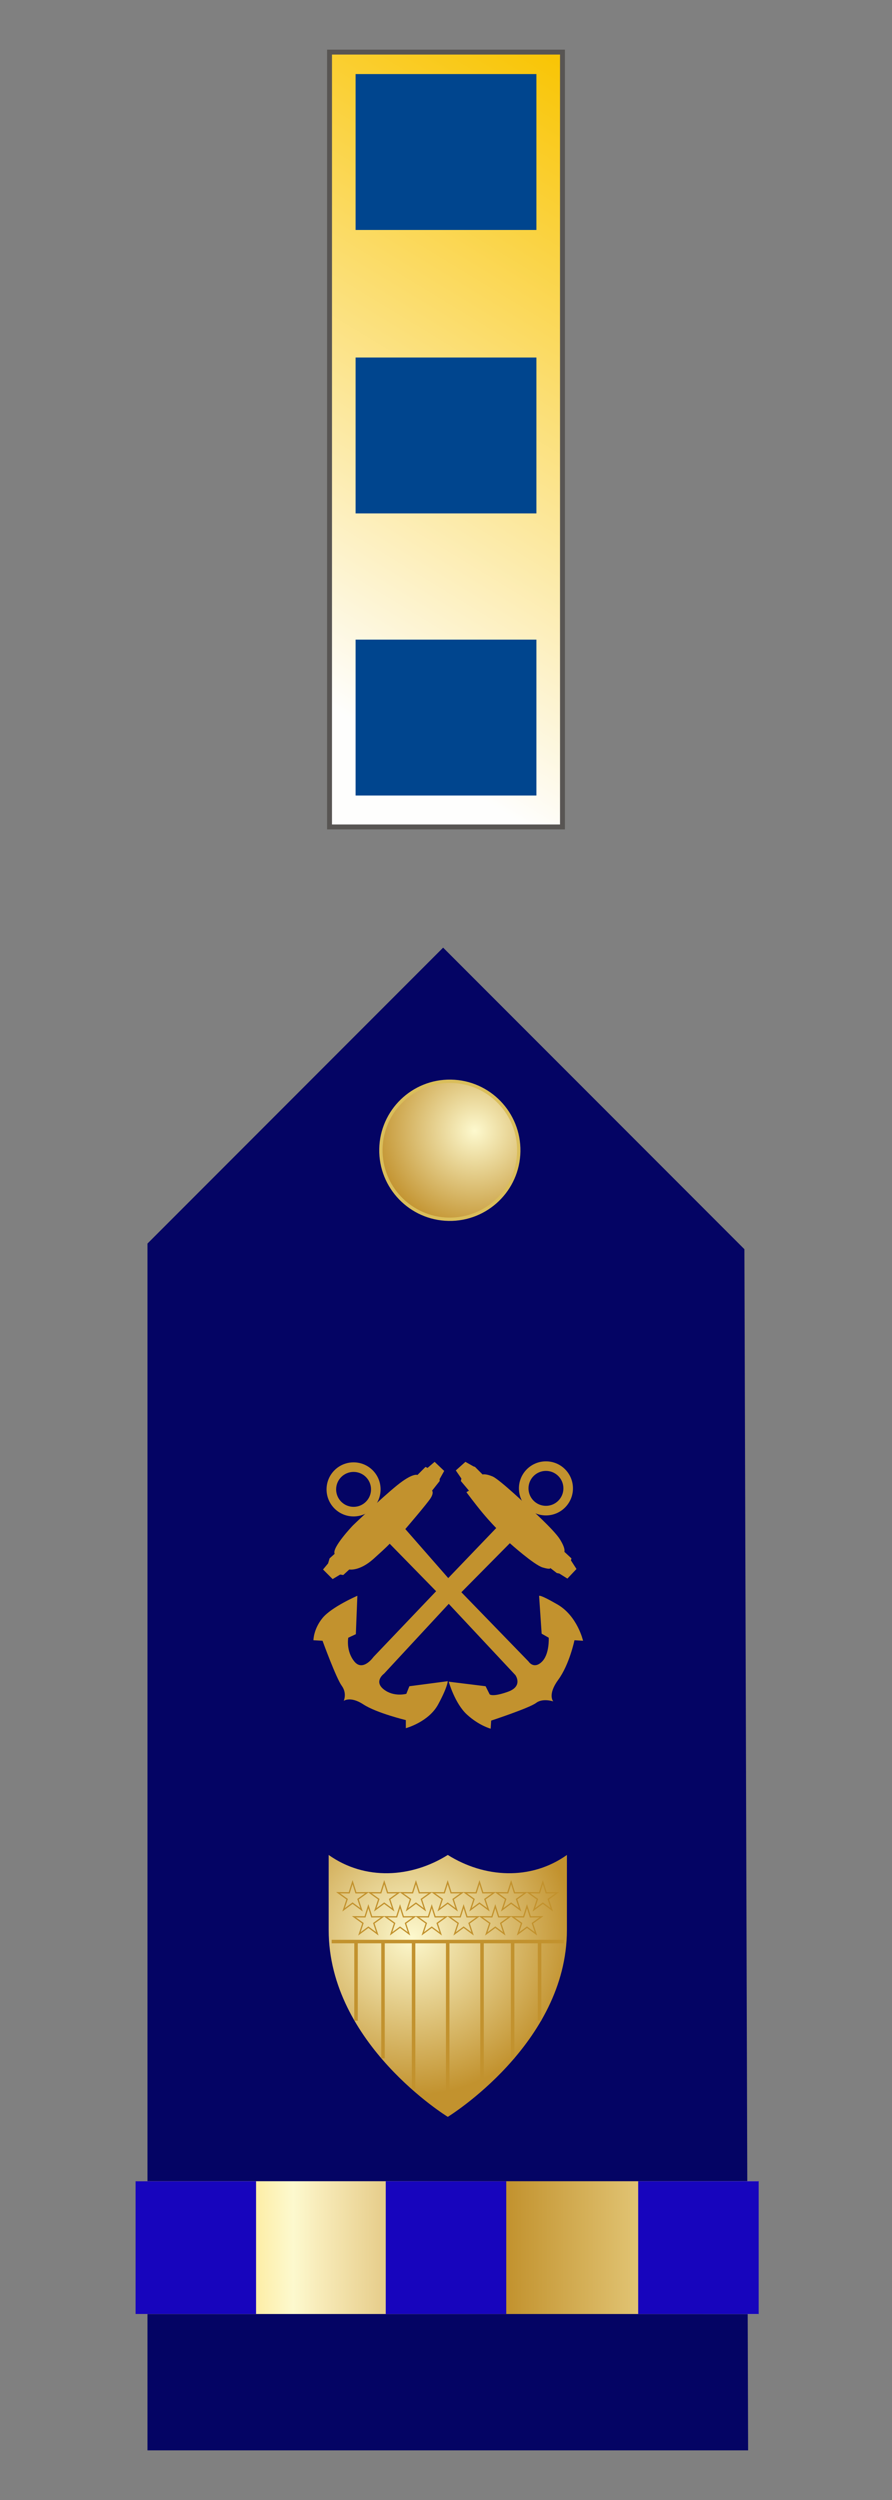
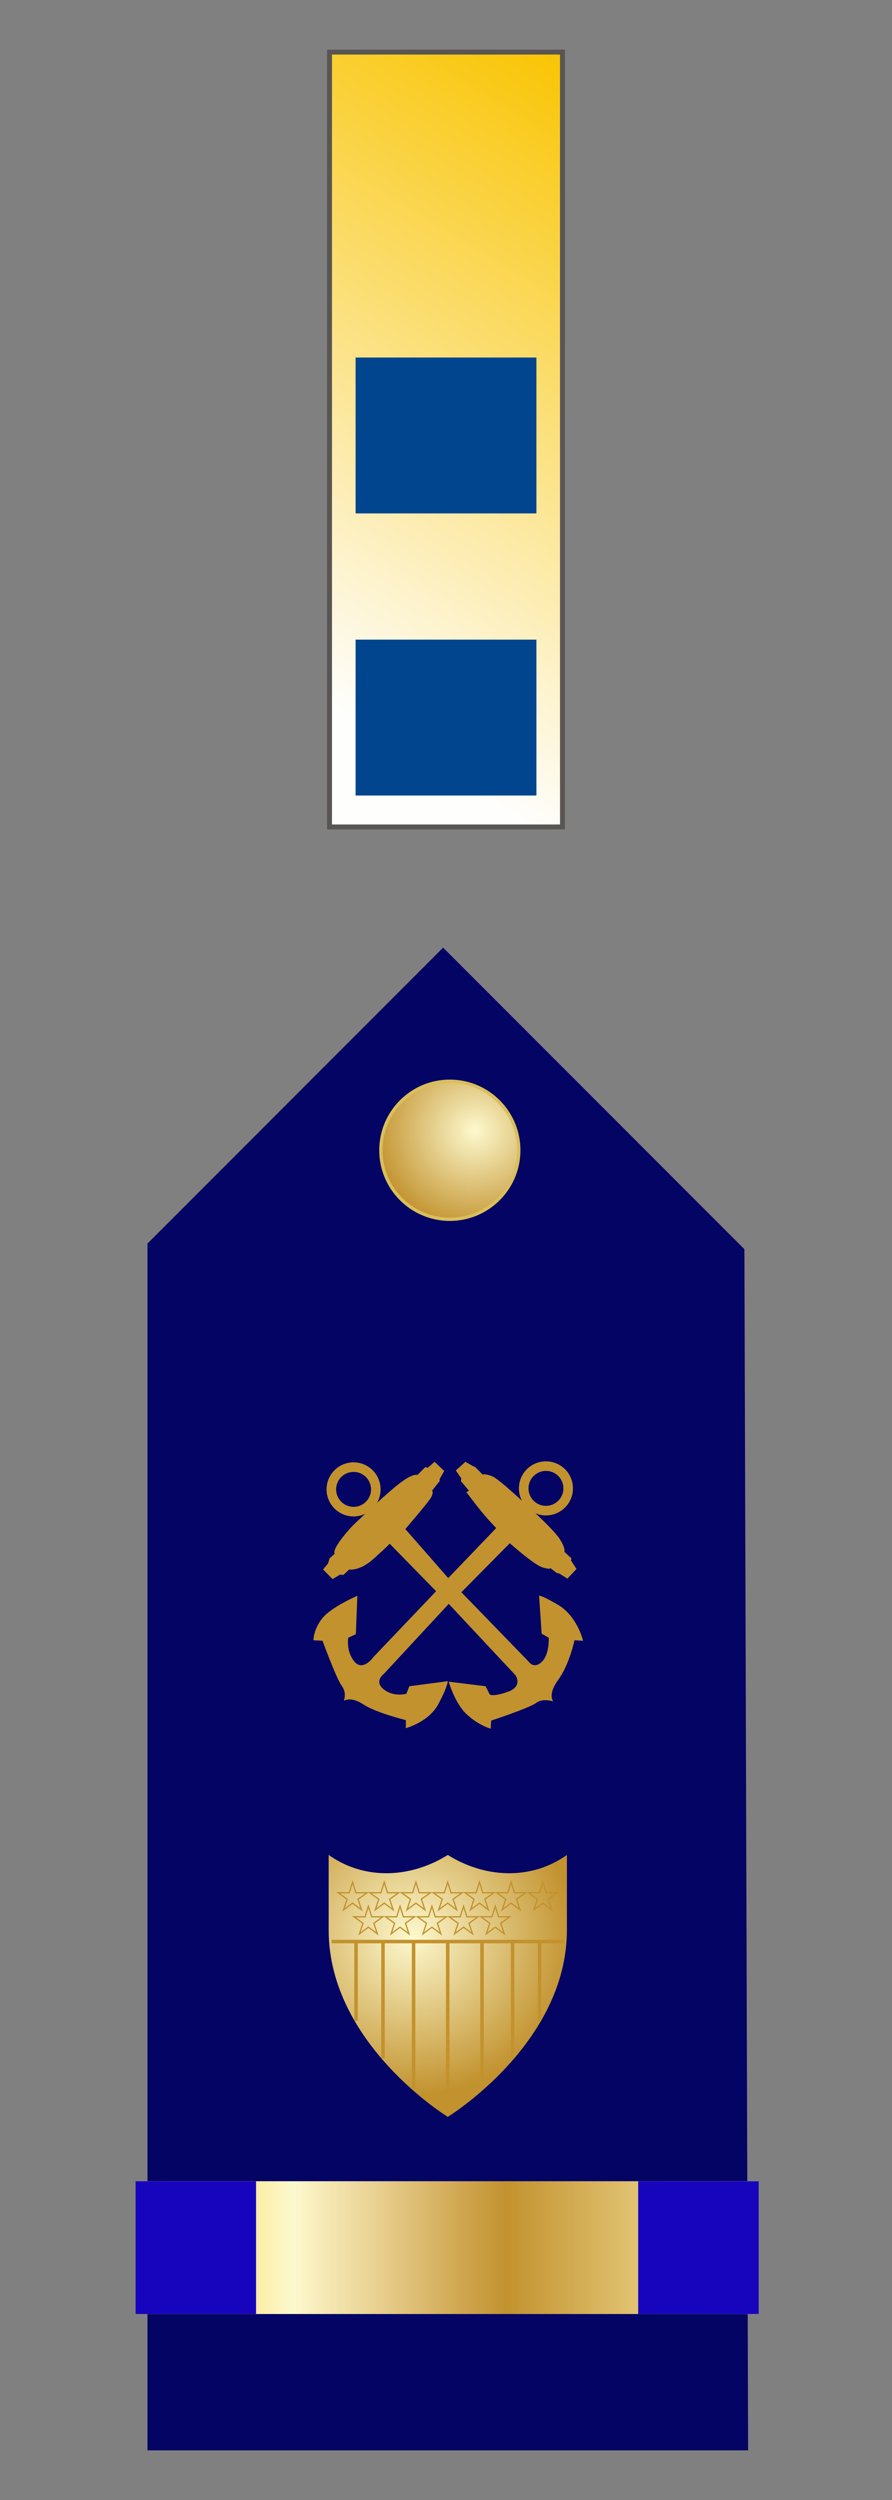
<svg xmlns="http://www.w3.org/2000/svg" xmlns:ns1="http://ns.adobe.com/AdobeSVGViewerExtensions/3.0/" xmlns:xlink="http://www.w3.org/1999/xlink" version="1.1" width="150" height="420" id="svg2">
  <rect width="100%" height="100%" fill="#808080" stroke="none" />
  <defs id="defs4">
    <linearGradient id="linearGradient3227-2">
      <stop id="stop3229-3" style="stop-color:#f9c506;stop-opacity:1" offset="0" />
      <stop id="stop3231-9" style="stop-color:#fefefd;stop-opacity:1" offset="1" />
    </linearGradient>
    <linearGradient id="linearGradient14224-31">
      <stop id="stop14226-72" style="stop-color:#fdf9ce;stop-opacity:1" offset="0" />
      <stop id="stop14228-0" style="stop-color:#c2922e;stop-opacity:1" offset="1" />
    </linearGradient>
    <linearGradient x1="-123.095" y1="-29.64" x2="4.731" y2="-29.64" id="SVGID_1_" gradientUnits="userSpaceOnUse" gradientTransform="matrix(1,0,0,-1,123.345,132.32)">
      <stop id="stop4274" style="stop-color:#fbca29;stop-opacity:1" offset="0.006" />
      <stop id="stop4276" style="stop-color:#fdf9ce;stop-opacity:1" offset="0.253" />
      <stop id="stop4278" style="stop-color:#f7eab7;stop-opacity:1" offset="0.299" />
      <stop id="stop4280" style="stop-color:#e8d08f;stop-opacity:1" offset="0.39" />
      <stop id="stop4282" style="stop-color:#d1a954;stop-opacity:1" offset="0.516" />
      <stop id="stop4284" style="stop-color:#c2922e;stop-opacity:1" offset="0.595" />
      <stop id="stop4286" style="stop-color:#e2c575;stop-opacity:1" offset="0.814" />
      <stop id="stop4288" style="stop-color:#eed688;stop-opacity:1" offset="0.871" />
      <stop id="stop4290" style="stop-color:#fdf9ce;stop-opacity:1" offset="1" />
      <ns1:midPointStop style="stop-color:#FBCA29" offset="0.006" />
      <ns1:midPointStop style="stop-color:#FBCA29" offset="0.5" />
      <ns1:midPointStop style="stop-color:#FDF9CE" offset="0.253" />
      <ns1:midPointStop style="stop-color:#FDF9CE" offset="0.5" />
      <ns1:midPointStop style="stop-color:#F7EAB7" offset="0.299" />
      <ns1:midPointStop style="stop-color:#F7EAB7" offset="0.5" />
      <ns1:midPointStop style="stop-color:#E8D08F" offset="0.39" />
      <ns1:midPointStop style="stop-color:#E8D08F" offset="0.5" />
      <ns1:midPointStop style="stop-color:#D1A954" offset="0.516" />
      <ns1:midPointStop style="stop-color:#D1A954" offset="0.5" />
      <ns1:midPointStop style="stop-color:#C2922E" offset="0.596" />
      <ns1:midPointStop style="stop-color:#C2922E" offset="0.5" />
      <ns1:midPointStop style="stop-color:#E2C575" offset="0.814" />
      <ns1:midPointStop style="stop-color:#E2C575" offset="0.5" />
      <ns1:midPointStop style="stop-color:#EED688" offset="0.871" />
      <ns1:midPointStop style="stop-color:#EED688" offset="0.5" />
      <ns1:midPointStop style="stop-color:#FDF9CE" offset="1" />
    </linearGradient>
    <radialGradient cx="184.052" cy="205.958" r="23.751" fx="184.052" fy="205.958" id="radialGradient3620" xlink:href="#linearGradient14224-31" gradientUnits="userSpaceOnUse" gradientTransform="matrix(0.014,1.119,-1.154,0.014,418.433,120.486)" />
    <linearGradient x1="39.65" y1="4.569" x2="-13.749" y2="91.862" id="linearGradient3624" xlink:href="#linearGradient3227-2" gradientUnits="userSpaceOnUse" gradientTransform="matrix(1.107,0,0,1.1,-42.349,9.74)" />
    <radialGradient cx="31.496" cy="36.151" r="36.111" fx="31.496" fy="36.151" id="radialGradient3151" xlink:href="#linearGradient14224-31" gradientUnits="userSpaceOnUse" gradientTransform="matrix(-0.005,0.47,-0.477,-0.005,97.235,175.361)" />
    <linearGradient x1="-123.095" y1="-29.64" x2="4.731" y2="-29.64" id="linearGradient3154" xlink:href="#SVGID_1_" gradientUnits="userSpaceOnUse" gradientTransform="matrix(0.819,0,0,-1.1,-25.957,114.148)" />
    <radialGradient cx="31.496" cy="36.151" r="36.111" fx="31.496" fy="36.151" id="radialGradient3098" xlink:href="#linearGradient14224-31" gradientUnits="userSpaceOnUse" gradientTransform="matrix(-0.005,0.47,-0.477,-0.005,97.235,175.361)" />
    <linearGradient x1="-123.095" y1="-29.64" x2="4.731" y2="-29.64" id="linearGradient3101" xlink:href="#SVGID_1_" gradientUnits="userSpaceOnUse" gradientTransform="matrix(0.819,0,0,-1.1,-25.957,114.148)" />
    <linearGradient x1="-123.095" y1="-29.64" x2="4.731" y2="-29.64" id="linearGradient3107" xlink:href="#SVGID_1_" gradientUnits="userSpaceOnUse" gradientTransform="matrix(0.819,0,0,-1.703,123.614,327.136)" />
  </defs>
  <g transform="matrix(0,1,-1,0,96.869,-1.874)" id="g3675">
    <rect width="39.172" height="130.172" x="-41.455" y="10.628" transform="matrix(0,-1,1,0,0,0)" id="rect2383-8" style="fill:url(#linearGradient3624);fill-opacity:1;stroke:#585553;stroke-width:0.827;stroke-miterlimit:4;stroke-opacity:1;stroke-dasharray:none" />
-     <rect width="30.407" height="26.19" x="-37.072" y="14.318" transform="matrix(0,-1,1,0,0,0)" id="rect2456-6" style="fill:#00458e;fill-opacity:1;stroke:none" />
    <rect width="30.407" height="26.19" x="-37.072" y="61.938" transform="matrix(0,-1,1,0,0,0)" id="rect3059" style="fill:#00458e;fill-opacity:1;stroke:none" />
    <rect width="30.407" height="26.19" x="-37.072" y="109.332" transform="matrix(0,-1,1,0,0,0)" id="rect3061" style="fill:#00458e;fill-opacity:1;stroke:none" />
  </g>
  <g id="g3115">
    <path d="m 125.804,411.66 -101.004,0 0,-202.742 49.716,-49.716 50.663,50.663 0.625,201.795 z" id="path8069" style="fill:#040464;fill-opacity:1;fill-rule:evenodd;stroke:none" />
    <path d="m 75.847,181.654 c 6.398,0.112 11.5,5.396 11.388,11.794 -0.112,6.398 -5.396,11.5 -11.794,11.388 -6.398,-0.112 -11.5,-5.396 -11.388,-11.794 0.112,-6.387 5.374,-11.482 11.761,-11.389" id="path3128-0" style="fill:url(#radialGradient3098);fill-opacity:1;stroke:#dabe5b;stroke-width:0.559;stroke-linecap:round;stroke-linejoin:miter;stroke-miterlimit:4;stroke-opacity:1;stroke-dashoffset:0" />
    <g transform="translate(-114.096,-3.903)" id="g4864">
      <path d="m 189.398,359.535 c 0,0 -20.032,-12.256 -20.032,-31.393 l -4.8e-4,-12.606 c 6.102,4.329 13.882,3.853 20.032,-10e-4 6.151,3.855 13.93,4.33 20.032,10e-4 l -4.9e-4,12.606 c 0,19.137 -20.032,31.393 -20.032,31.393 z" id="path2855-1-8-4" style="fill:url(#radialGradient3620);fill-opacity:1;fill-rule:evenodd;stroke:none" />
-       <path d="m 173.383,320.108 0.565,1.786 1.873,-0.015 -1.524,1.09 0.593,1.777 -1.507,-1.113 -1.507,1.113 0.593,-1.777 -1.524,-1.09 1.873,0.015 0.565,-1.786 z m 5.324,-2.1e-4 0.565,1.786 1.873,-0.014 -1.524,1.09 0.593,1.777 -1.507,-1.113 -1.507,1.113 0.593,-1.777 -1.524,-1.09 1.873,0.014 0.565,-1.786 z m 5.333,0 0.565,1.786 1.873,-0.014 -1.524,1.09 0.593,1.777 -1.507,-1.113 -1.507,1.113 0.593,-1.777 -1.524,-1.09 1.873,0.014 0.565,-1.786 z m 5.341,0 0.565,1.786 1.873,-0.014 -1.524,1.09 0.593,1.777 -1.507,-1.113 -1.507,1.113 0.593,-1.777 -1.524,-1.09 1.873,0.014 0.565,-1.786 z m 5.343,2.1e-4 0.565,1.786 1.873,-0.015 -1.524,1.09 0.593,1.777 -1.507,-1.113 -1.507,1.113 0.593,-1.777 -1.524,-1.09 1.873,0.015 0.565,-1.786 z m 5.324,-2.1e-4 0.565,1.786 1.873,-0.014 -1.524,1.09 0.593,1.777 -1.507,-1.113 -1.507,1.113 0.593,-1.777 -1.524,-1.09 1.873,0.014 0.565,-1.786 z m 5.333,0 0.565,1.786 1.873,-0.014 -1.524,1.09 0.593,1.777 -1.507,-1.113 -1.507,1.113 0.593,-1.777 -1.524,-1.09 1.873,0.014 0.565,-1.786 z m -29.338,4.04 0.565,1.786 1.873,-0.015 -1.524,1.09 0.593,1.777 -1.507,-1.113 -1.507,1.113 0.593,-1.777 -1.524,-1.09 1.873,0.015 0.565,-1.786 z m 5.324,-2.2e-4 0.565,1.786 1.873,-0.014 -1.524,1.09 0.593,1.777 -1.507,-1.113 -1.507,1.113 0.593,-1.777 -1.524,-1.09 1.873,0.014 0.565,-1.786 z m 5.333,0 0.565,1.786 1.873,-0.014 -1.524,1.09 0.593,1.777 -1.507,-1.113 -1.507,1.113 0.593,-1.777 -1.524,-1.09 1.873,0.014 0.565,-1.786 z m 5.358,2.2e-4 0.565,1.786 1.873,-0.015 -1.524,1.09 0.593,1.777 -1.507,-1.113 -1.507,1.113 0.593,-1.777 -1.524,-1.09 1.873,0.015 0.565,-1.786 z m 5.324,-2.2e-4 0.565,1.786 1.873,-0.014 -1.524,1.09 0.593,1.777 -1.507,-1.113 -1.507,1.113 0.593,-1.777 -1.524,-1.09 1.873,0.014 0.565,-1.786 z m 5.333,0 0.565,1.786 1.873,-0.014 -1.524,1.09 0.593,1.777 -1.507,-1.113 -1.507,1.113 0.593,-1.777 -1.524,-1.09 1.873,0.014 0.565,-1.786 z" id="path3305-3" style="fill:none;stroke:#c2922e;stroke-width:0.212;stroke-miterlimit:4;stroke-opacity:1" />
+       <path d="m 173.383,320.108 0.565,1.786 1.873,-0.015 -1.524,1.09 0.593,1.777 -1.507,-1.113 -1.507,1.113 0.593,-1.777 -1.524,-1.09 1.873,0.015 0.565,-1.786 z m 5.324,-2.1e-4 0.565,1.786 1.873,-0.014 -1.524,1.09 0.593,1.777 -1.507,-1.113 -1.507,1.113 0.593,-1.777 -1.524,-1.09 1.873,0.014 0.565,-1.786 z m 5.333,0 0.565,1.786 1.873,-0.014 -1.524,1.09 0.593,1.777 -1.507,-1.113 -1.507,1.113 0.593,-1.777 -1.524,-1.09 1.873,0.014 0.565,-1.786 z m 5.341,0 0.565,1.786 1.873,-0.014 -1.524,1.09 0.593,1.777 -1.507,-1.113 -1.507,1.113 0.593,-1.777 -1.524,-1.09 1.873,0.014 0.565,-1.786 z m 5.343,2.1e-4 0.565,1.786 1.873,-0.015 -1.524,1.09 0.593,1.777 -1.507,-1.113 -1.507,1.113 0.593,-1.777 -1.524,-1.09 1.873,0.015 0.565,-1.786 z m 5.324,-2.1e-4 0.565,1.786 1.873,-0.014 -1.524,1.09 0.593,1.777 -1.507,-1.113 -1.507,1.113 0.593,-1.777 -1.524,-1.09 1.873,0.014 0.565,-1.786 z m 5.333,0 0.565,1.786 1.873,-0.014 -1.524,1.09 0.593,1.777 -1.507,-1.113 -1.507,1.113 0.593,-1.777 -1.524,-1.09 1.873,0.014 0.565,-1.786 z m -29.338,4.04 0.565,1.786 1.873,-0.015 -1.524,1.09 0.593,1.777 -1.507,-1.113 -1.507,1.113 0.593,-1.777 -1.524,-1.09 1.873,0.015 0.565,-1.786 z m 5.324,-2.2e-4 0.565,1.786 1.873,-0.014 -1.524,1.09 0.593,1.777 -1.507,-1.113 -1.507,1.113 0.593,-1.777 -1.524,-1.09 1.873,0.014 0.565,-1.786 z z m 5.358,2.2e-4 0.565,1.786 1.873,-0.015 -1.524,1.09 0.593,1.777 -1.507,-1.113 -1.507,1.113 0.593,-1.777 -1.524,-1.09 1.873,0.015 0.565,-1.786 z m 5.324,-2.2e-4 0.565,1.786 1.873,-0.014 -1.524,1.09 0.593,1.777 -1.507,-1.113 -1.507,1.113 0.593,-1.777 -1.524,-1.09 1.873,0.014 0.565,-1.786 z m 5.333,0 0.565,1.786 1.873,-0.014 -1.524,1.09 0.593,1.777 -1.507,-1.113 -1.507,1.113 0.593,-1.777 -1.524,-1.09 1.873,0.014 0.565,-1.786 z" id="path3305-3" style="fill:none;stroke:#c2922e;stroke-width:0.212;stroke-miterlimit:4;stroke-opacity:1" />
      <path d="m 169.867,330.085 39.064,0 m -34.965,0.287 0,13.017 m 4.534,-13.032 0,19.35 m 5.145,-19.34 0,24.474 m 21.189,-24.47 0,13.017 m -4.534,-13.032 0,19.35 m -5.145,-19.339 0,24.474 m -5.771,-24.486 0,28.857" id="path3221-9" style="fill:none;stroke:#c2922e;stroke-width:0.59;stroke-linecap:butt;stroke-linejoin:miter;stroke-miterlimit:4;stroke-opacity:1;stroke-dasharray:none" />
    </g>
    <g transform="matrix(0.106,0,0,0.106,12.916,195.706)" id="g4272" style="fill:#c2922e;fill-opacity:1">
      <path d="m 201.051,95.479 -11.214,9.612 -3.204,-1.602 -12.816,12.816 c 0,0 -7.209,-4.005 -32.841,16.821 -25.632,20.826 -69.687,63.279 -69.687,63.279 0,0 -33.642,35.244 -28.836,44.856 l -8.01,7.209 -2.403,8.01 -8.01,9.612 15.219,15.219 12.015,-7.209 4.806,0.801 9.612,-8.811 c 0,0 16.02,3.204 38.448,-16.821 22.428,-20.025 25.632,-24.03 25.632,-24.03 l 73.692,75.294 -99.324,104.13 c 0,0 -16.821,24.03 -30.438,7.209 C 60.075,395.054 64.08,374.228 64.08,374.228 l 12.015,-5.607 2.403,-60.876 c 0,0 -40.851,17.622 -55.269,35.244 C 8.811,360.611 8.811,378.233 8.811,378.233 l 14.418,0.801 c 0,0 21.627,59.274 30.438,71.289 8.811,12.015 3.204,24.03 3.204,24.03 0,0 10.413,-8.01 31.239,5.607 20.826,13.617 67.284,24.831 67.284,24.831 l 0,12.816 c 0,0 36.045,-9.612 51.264,-37.647 15.219,-28.035 15.219,-36.846 15.219,-36.846 l -60.876,8.01 -4.806,12.015 c 0,0 -20.025,5.607 -36.045,-7.209 -16.02,-12.816 0.801,-24.831 0.801,-24.831 L 223.479,320.561 329.212,433.502 c 0,0 12.816,17.622 -12.015,26.433 -24.831,8.811 -28.836,4.005 -28.836,4.005 l -6.408,-12.816 -58.473,-7.209 c 0,0 9.612,34.443 28.836,52.065 19.224,17.622 37.647,22.428 37.647,22.428 l 0.801,-12.816 c 0,0 60.876,-20.025 71.289,-28.035 10.413,-8.01 27.234,-2.403 27.234,-2.403 0,0 -9.612,-10.413 8.01,-34.443 17.622,-24.03 25.632,-62.478 25.632,-62.478 l 13.617,0.801 c 0,0 -8.811,-39.249 -40.851,-57.672 -32.04,-18.423 -28.836,-12.816 -28.836,-12.816 l 4.005,59.274 11.214,6.408 c 0,0 1.602,26.433 -11.214,38.448 -12.816,12.015 -20.826,-0.801 -20.826,-0.801 L 243.504,302.138 320.401,224.441 c 0,0 38.448,34.443 52.065,38.448 13.617,4.005 12.015,0.801 12.015,0.801 l 10.413,8.01 4.005,0.801 12.816,8.01 14.418,-15.219 -8.811,-13.617 0.801,-3.204 -11.214,-10.413 c 0,0 2.403,-4.806 -7.209,-20.025 -9.612,-15.219 -48.06,-49.662 -48.06,-49.662 0,0 -47.259,-44.856 -58.473,-49.662 -11.214,-4.806 -16.02,-3.204 -16.02,-3.204 l -12.015,-12.015 -2.403,-0.801 -12.816,-7.209 -15.219,13.617 8.811,12.816 -0.801,4.005 12.816,15.219 -4.005,2.403 c 0,0 13.617,18.423 25.632,32.841 12.015,14.418 21.627,24.03 21.627,24.03 l -76.095,79.299 -68.085,-77.697 c 0,0 34.443,-40.05 40.05,-48.861 5.607,-8.811 2.403,-12.015 2.403,-12.015 l 12.015,-15.219 0,-3.204 7.209,-12.816 z" transform="translate(366.581,375.124)" id="path3495" style="fill:#c2922e;fill-opacity:1;stroke:none" />
      <path d="m 72.5,96.281 c -23.673,0 -42.875,19.171 -42.875,42.844 0,23.673 19.202,42.875 42.875,42.875 23.673,0 42.844,-19.202 42.844,-42.875 0,-23.673 -19.171,-42.844 -42.844,-42.844 z m 0,15.156 c 15.29,0 27.688,12.397 27.688,27.688 0,15.29 -12.397,27.688 -27.688,27.688 -15.29,0 -27.688,-12.397 -27.688,-27.688 0,-15.29 12.397,-27.688 27.688,-27.688 z" transform="translate(366.581,375.124)" id="path3497" style="fill:#c2922e;fill-opacity:1;stroke:none" />
      <path d="m 744.262,469.803 c -23.673,0 -42.875,19.171 -42.875,42.844 0,23.673 19.202,42.875 42.875,42.875 23.673,0 42.844,-19.202 42.844,-42.875 0,-23.673 -19.171,-42.844 -42.844,-42.844 z m 0,15.156 c 15.29,0 27.688,12.397 27.688,27.688 0,15.29 -12.397,27.688 -27.688,27.688 -15.29,0 -27.688,-12.397 -27.688,-27.688 0,-15.29 12.397,-27.688 27.688,-27.688 z" id="path4270" style="fill:#c2922e;fill-opacity:1;stroke:none" />
    </g>
    <g id="g3109">
      <rect width="104.69" height="22.31" x="22.798" y="366.445" id="rect8563" style="fill:url(#linearGradient3107);stroke:none" />
-       <rect width="22.31" height="20.262" x="366.445" y="-85.131" transform="matrix(0,1,-1,0,0,0)" id="rect4377-6" style="fill:#1705bd;fill-opacity:1;stroke:none" />
      <rect width="22.31" height="20.262" x="366.445" y="-43.06" transform="matrix(0,1,-1,0,0,0)" id="rect3617-0" style="fill:#1705bd;fill-opacity:1;stroke:none" />
      <rect width="22.31" height="20.262" x="366.445" y="-127.579" transform="matrix(0,1,-1,0,0,0)" id="rect3629-3" style="fill:#1705bd;fill-opacity:1;stroke:none" />
    </g>
  </g>
  <g transform="matrix(0.199,0,0,0.199,-11.999,401.44)" id="layer1-4" />
  <g transform="matrix(0.199,0,0,0.199,-209.614,412.869)" id="g2766-3" />
  <g transform="matrix(0.199,0,0,0.199,-12.072,401.507)" id="layer2-6" />
  <g transform="matrix(-0.199,0,0,0.199,107.033,401.44)" id="g4542-5" />
  <g transform="matrix(-0.199,0,0,0.199,304.648,412.869)" id="g4544-4" />
  <g transform="matrix(-0.199,0,0,0.199,107.106,401.507)" id="g4546-2" />
  <g transform="matrix(0.199,0,0,0.199,-11.699,401.44)" id="layer1-4-1" />
  <g transform="matrix(0.199,0,0,0.199,-209.314,412.869)" id="g2766-3-3" />
  <g transform="matrix(0.199,0,0,0.199,-11.772,401.507)" id="layer2-6-7" />
  <g transform="matrix(-0.199,0,0,0.199,107.333,401.44)" id="g4542-5-8" />
  <g transform="matrix(-0.199,0,0,0.199,304.948,412.869)" id="g4544-4-8" />
  <g transform="matrix(-0.199,0,0,0.199,107.406,401.507)" id="g4546-2-3" />
  <g transform="matrix(0.139,0,0,0.139,-237.09,471.294)" id="layer1" />
  <g transform="matrix(0.139,0,0,0.139,-375.543,479.301)" id="g2766" />
  <g transform="matrix(0.139,0,0,0.139,-237.141,471.341)" id="layer2" />
  <g transform="matrix(-0.139,0,0,0.139,-153.693,471.294)" id="g4542" />
  <g transform="matrix(-0.139,0,0,0.139,-15.239,479.301)" id="g4544" />
  <g transform="matrix(-0.139,0,0,0.139,-153.642,471.341)" id="g4546" />
  <g transform="matrix(0.199,0,0,0.199,-201.819,621.576)" id="layer1-4-91" />
  <g transform="matrix(0.199,0,0,0.199,-399.434,633.005)" id="g2766-3-7" />
  <g transform="matrix(0.199,0,0,0.199,-201.892,621.643)" id="layer2-6-2" />
  <g transform="matrix(-0.199,0,0,0.199,-82.787,621.576)" id="g4542-5-36" />
  <g transform="matrix(-0.199,0,0,0.199,114.828,633.005)" id="g4544-4-5" />
  <g transform="matrix(-0.199,0,0,0.199,-82.714,621.643)" id="g4546-2-5" />
  <g transform="matrix(0.199,0,0,0.199,-10.982,568.447)" id="layer1-4-6" />
  <g transform="matrix(0.199,0,0,0.199,-208.597,579.876)" id="g2766-3-2" />
  <g transform="matrix(0.199,0,0,0.199,-11.055,568.514)" id="layer2-6-7-81" />
  <g transform="matrix(-0.199,0,0,0.199,108.05,568.447)" id="g4542-5-0" />
  <g transform="matrix(-0.199,0,0,0.199,305.665,579.876)" id="g4544-4-3" />
  <g transform="matrix(-0.199,0,0,0.199,108.123,568.514)" id="g4546-2-9" />
  <g transform="matrix(0.139,0,0,0.139,-236.373,638.3)" id="layer1-47" />
  <g transform="matrix(0.139,0,0,0.139,-374.826,646.308)" id="g2766-1" />
  <g transform="matrix(0.139,0,0,0.139,-236.424,638.347)" id="layer2-3" />
  <g transform="matrix(-0.139,0,0,0.139,-152.976,638.3)" id="g4542-8" />
  <g transform="matrix(-0.139,0,0,0.139,-14.522,646.308)" id="g4544-48" />
  <g transform="matrix(-0.139,0,0,0.139,-152.925,638.347)" id="g4546-0" />
  <g transform="matrix(-2.542,0,0,2.542,584.127,-653.409)" id="g7063" />
  <g transform="matrix(0.199,0,0,0.199,-610.213,508.174)" id="layer1-4-2" />
  <g transform="matrix(0.199,0,0,0.199,-807.828,519.603)" id="g2766-3-39" />
  <g transform="matrix(0.199,0,0,0.199,-610.286,508.241)" id="layer2-6-9" />
  <g transform="matrix(-0.199,0,0,0.199,-491.181,508.174)" id="g4542-5-7" />
  <g transform="matrix(-0.199,0,0,0.199,-293.566,519.603)" id="g4544-4-0" />
  <g transform="matrix(-0.199,0,0,0.199,-491.108,508.241)" id="g4546-2-39" />
  <g transform="matrix(0.199,0,0,0.199,-425.028,342.294)" id="layer1-4-9" />
  <g transform="matrix(0.199,0,0,0.199,-622.642,353.723)" id="g2766-3-4" />
  <g transform="matrix(0.199,0,0,0.199,-425.101,342.361)" id="layer2-6-1" />
  <g transform="matrix(-0.199,0,0,0.199,-305.995,342.294)" id="g4542-5-3" />
  <g transform="matrix(-0.199,0,0,0.199,-108.38,353.723)" id="g4544-4-7" />
  <g transform="matrix(-0.199,0,0,0.199,-305.922,342.361)" id="g4546-2-8" />
  <g transform="matrix(0.199,0,0,0.199,-424.727,342.295)" id="layer1-4-1-2" />
  <g transform="matrix(0.199,0,0,0.199,-622.342,353.724)" id="g2766-3-3-6" />
  <g transform="matrix(0.199,0,0,0.199,-424.8,342.362)" id="layer2-6-7-8" />
  <g transform="matrix(-0.199,0,0,0.199,-305.695,342.295)" id="g4542-5-8-9" />
  <g transform="matrix(-0.199,0,0,0.199,-108.08,353.724)" id="g4544-4-8-4" />
  <g transform="matrix(-0.199,0,0,0.199,-305.622,342.362)" id="g4546-2-3-1" />
  <g transform="matrix(0.139,0,0,0.139,-650.118,412.148)" id="layer1-8" />
  <g transform="matrix(0.139,0,0,0.139,-788.572,420.155)" id="g2766-6" />
  <g transform="matrix(0.139,0,0,0.139,-650.169,412.195)" id="layer2-5" />
  <g transform="matrix(-0.139,0,0,0.139,-566.721,412.148)" id="g4542-7" />
  <g transform="matrix(-0.139,0,0,0.139,-428.268,420.155)" id="g4544-6" />
  <g transform="matrix(-0.139,0,0,0.139,-566.67,412.195)" id="g4546-27" />
</svg>